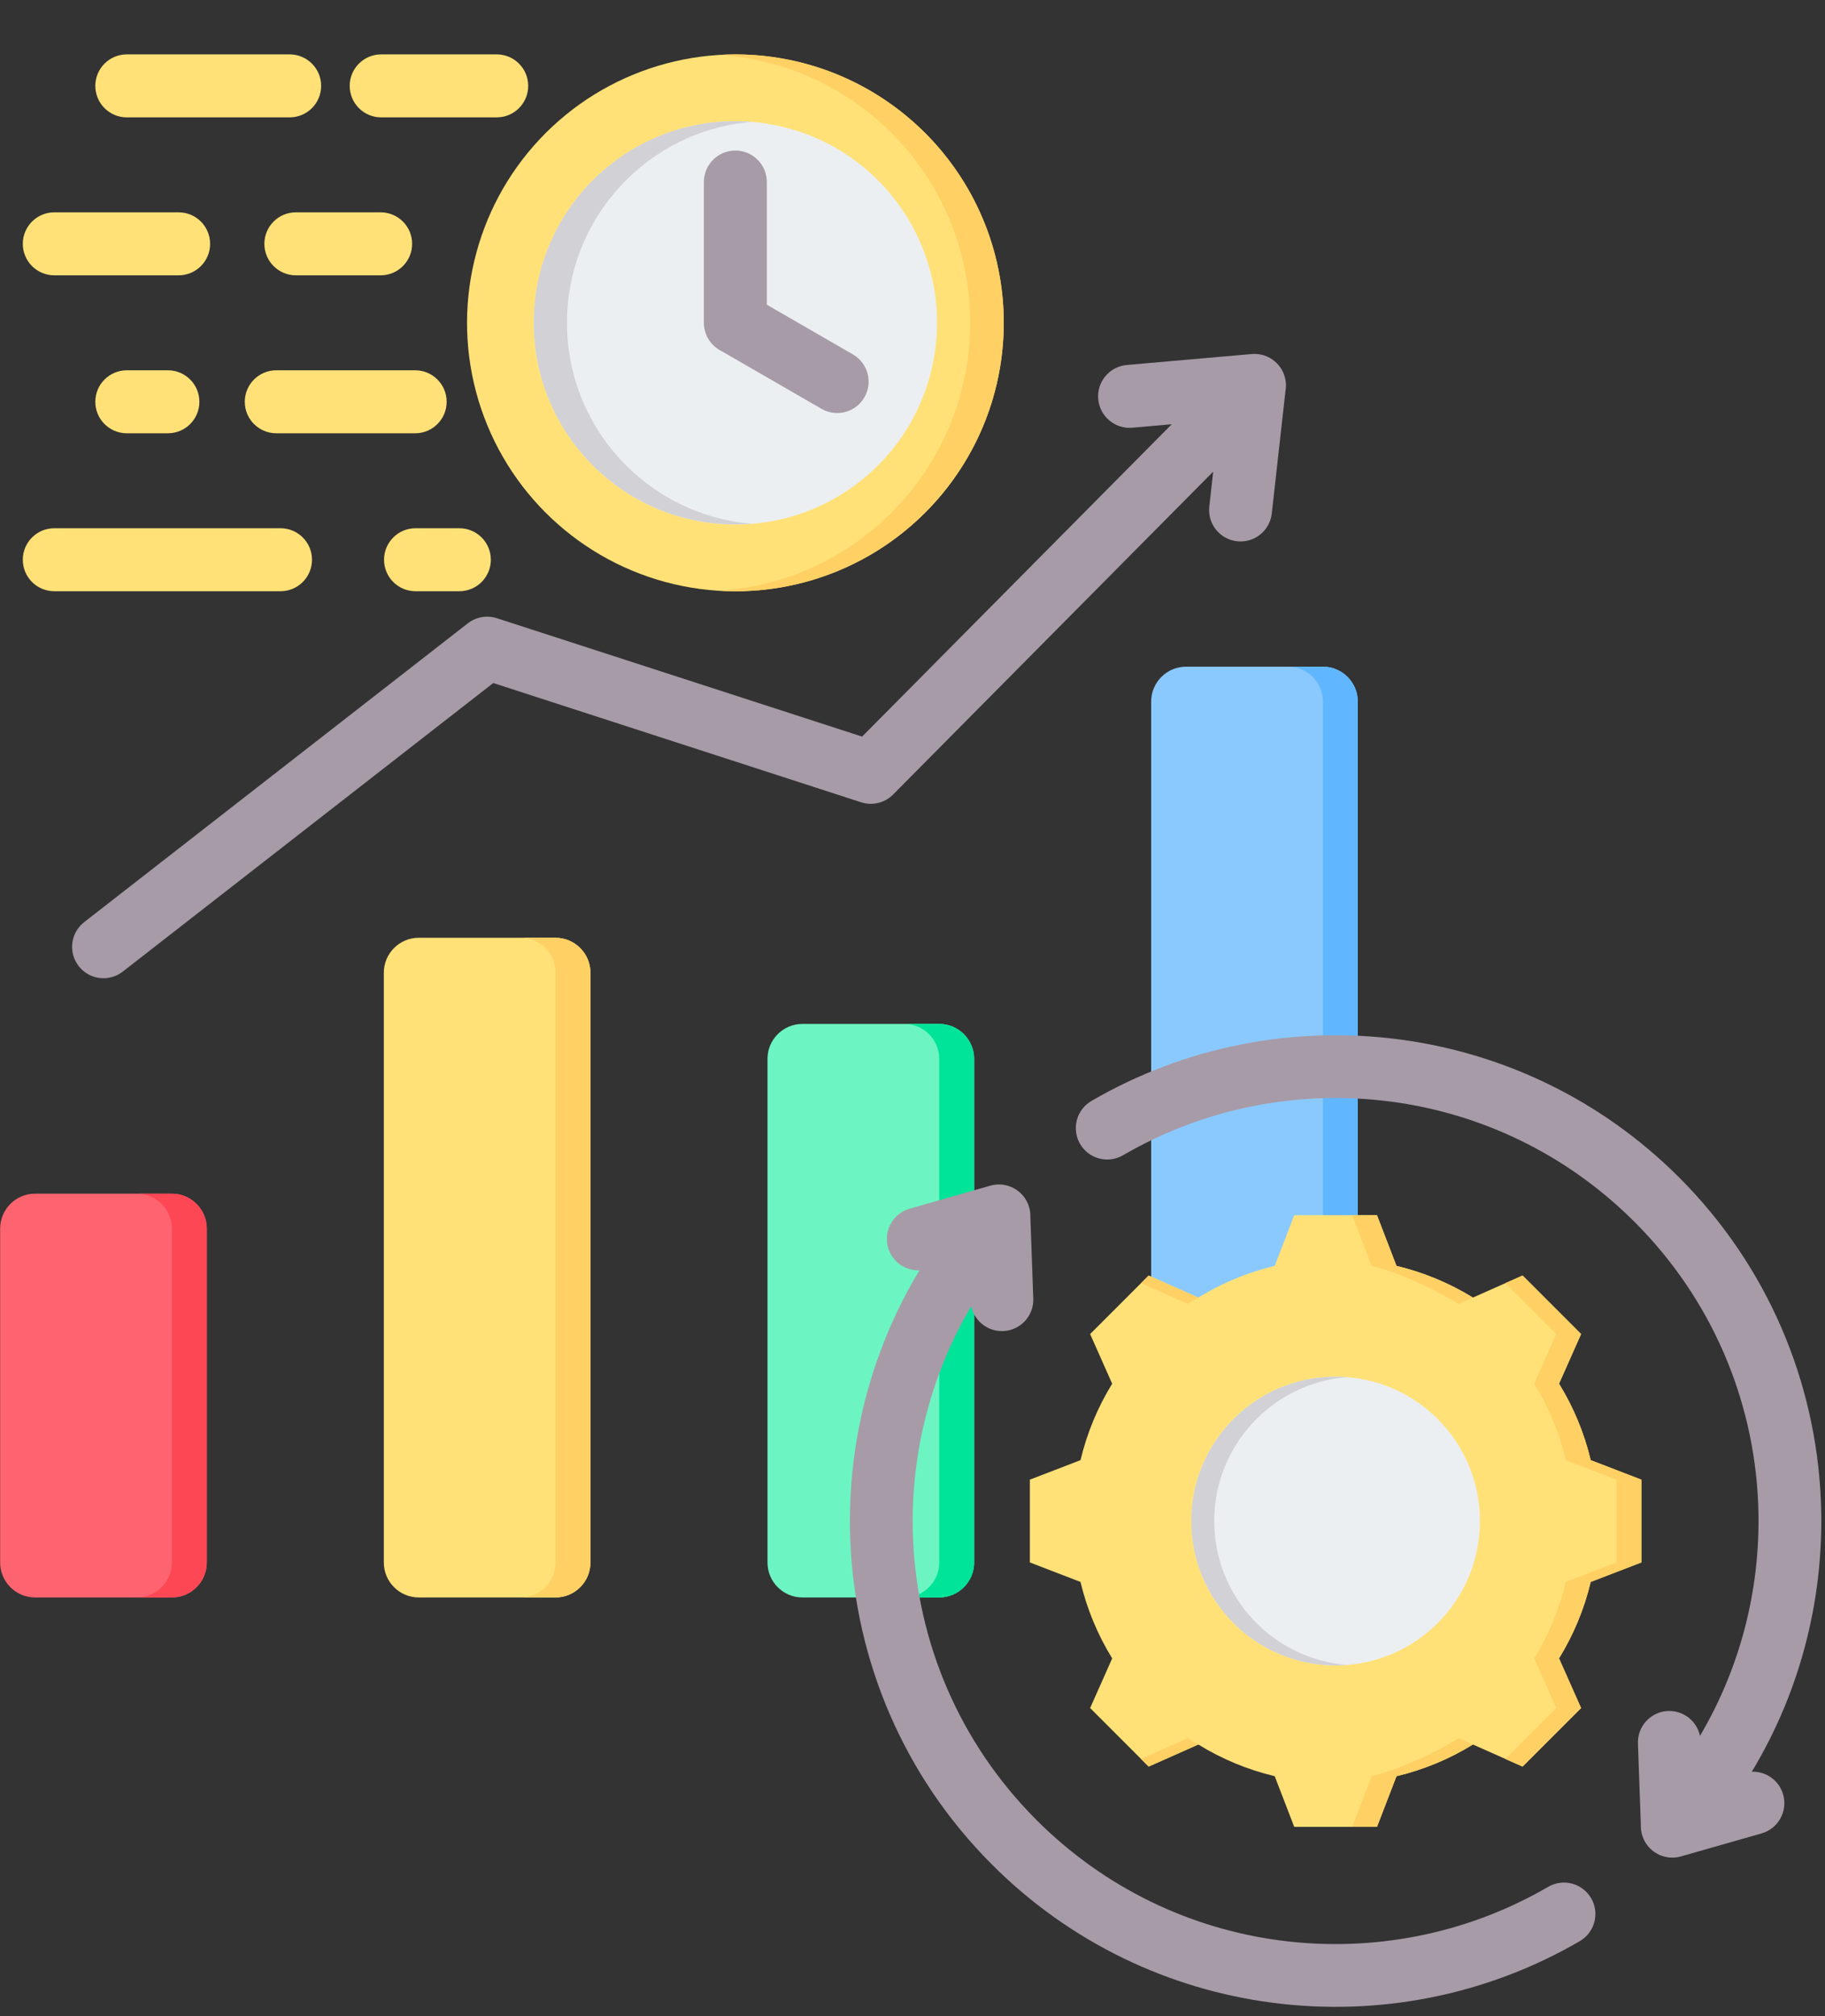
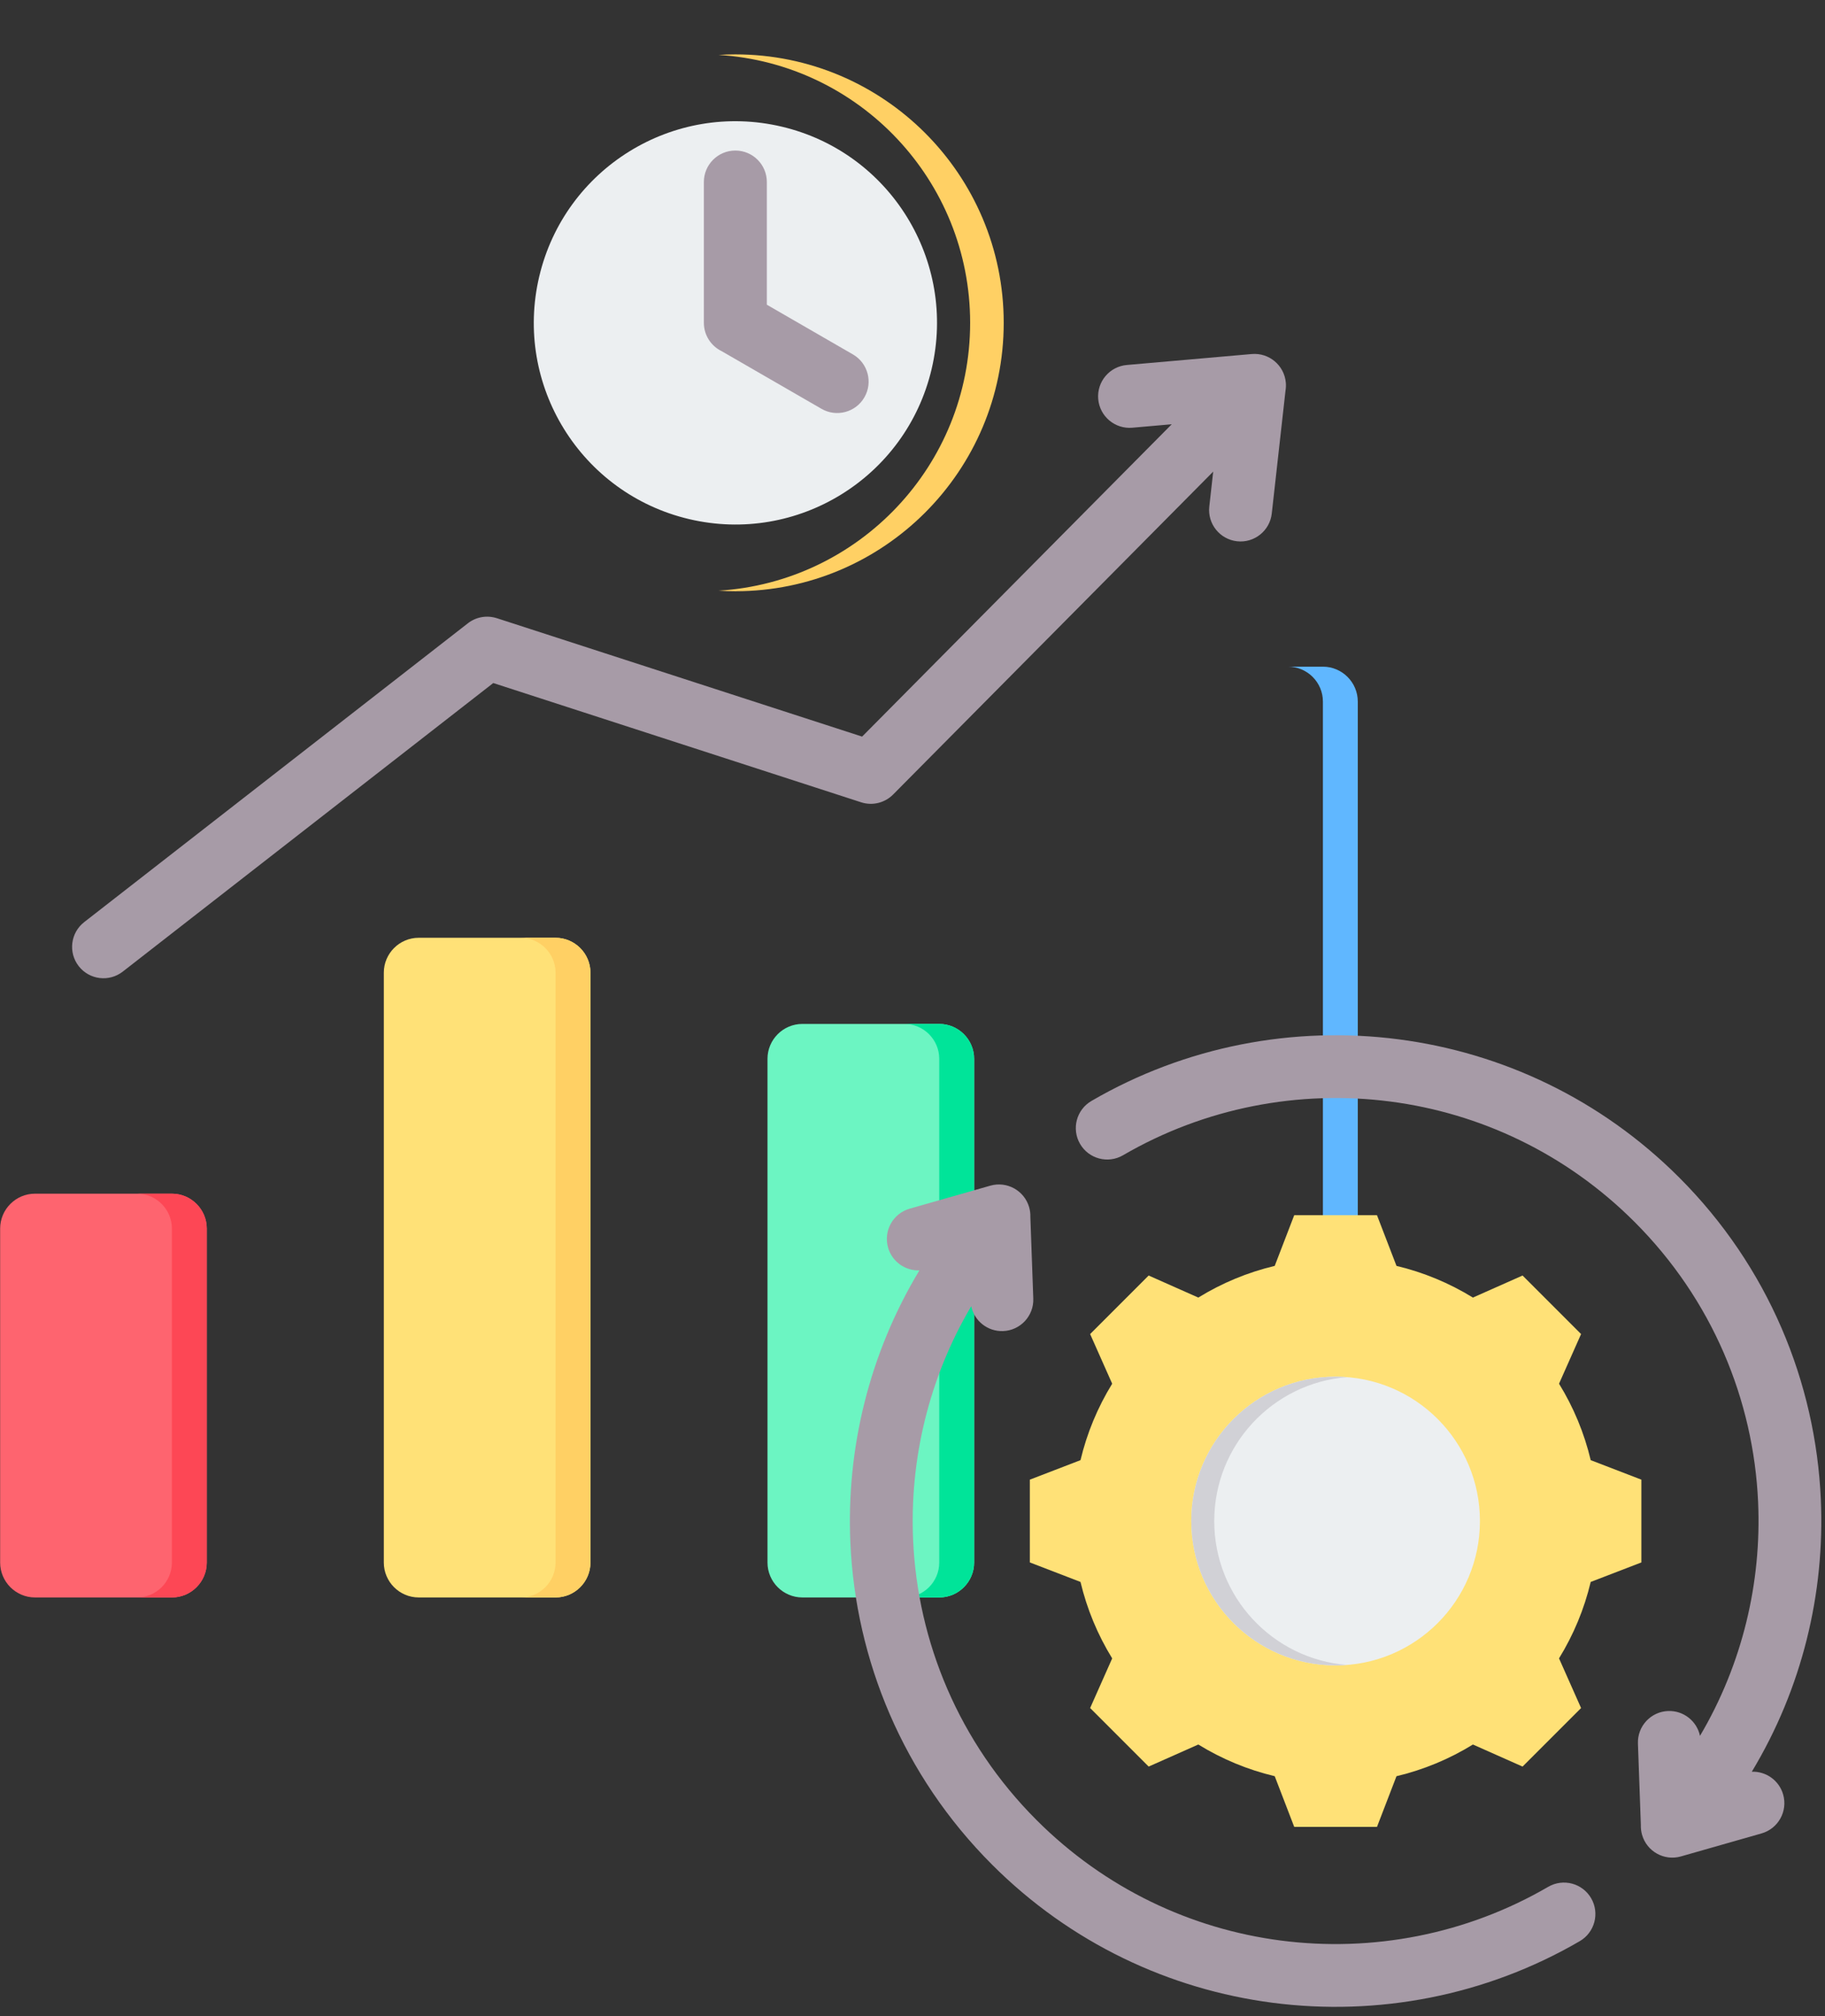
<svg xmlns="http://www.w3.org/2000/svg" height="512.2" preserveAspectRatio="xMidYMid meet" version="1.0" viewBox="24.6 -5.8 463.7 512.2" width="463.7" zoomAndPan="magnify">
  <rect x="24.6" y="-5.8" width="463.7" height="512.2" fill="#333333" stroke="none" />
  <g clip-rule="evenodd" fill-rule="evenodd">
    <g>
      <g>
        <path d="M33.499,297.421h34.776c4.881,0,8.862,3.981,8.862,8.862v84.845c0,4.881-3.981,8.863-8.862,8.863H33.499 c-4.881,0-8.862-3.981-8.862-8.863v-84.845C24.637,301.401,28.618,297.421,33.499,297.421z" fill="#fe646f" />
      </g>
      <g>
        <path d="M59.412,297.421h8.863c4.881,0,8.862,3.981,8.862,8.862v84.845c0,4.881-3.981,8.863-8.862,8.863h-8.863 c4.881,0,8.862-3.981,8.862-8.863v-84.845C68.274,301.401,64.293,297.421,59.412,297.421z" fill="#fd4755" />
      </g>
      <g>
        <path d="M130.984,232.419h34.775c4.881,0,8.863,3.981,8.863,8.862v149.847c0,4.881-3.981,8.862-8.863,8.862h-34.775 c-4.881,0-8.862-3.981-8.862-8.862V241.282C122.122,236.4,126.103,232.419,130.984,232.419z" fill="#ffe177" />
      </g>
      <g>
        <path d="M156.896,232.419h8.863c4.881,0,8.863,3.981,8.863,8.862v149.847c0,4.881-3.981,8.862-8.863,8.862h-8.863 c4.881,0,8.862-3.981,8.862-8.862V241.282C165.759,236.4,161.777,232.419,156.896,232.419z" fill="#ffd064" />
      </g>
      <g>
        <path d="M228.469,254.301c11.592,0,23.184,0,34.776,0c4.882,0,8.863,3.982,8.863,8.863c0,51.6,0,76.364,0,127.963 c0,4.882-3.981,8.864-8.863,8.864c-11.592,0-23.184,0-34.776,0c-4.882,0-8.863-3.982-8.863-8.864c0-51.6,0-76.363,0-127.963 C219.606,258.283,223.587,254.301,228.469,254.301z" fill="#6cf5c2" />
      </g>
      <g>
        <path d="M254.381,254.301h8.863c4.882,0,8.863,3.982,8.863,8.863c0,51.6,0,76.364,0,127.963 c0,4.882-3.981,8.864-8.863,8.864h-8.863c4.882,0,8.863-3.982,8.863-8.864c0-51.6,0-76.363,0-127.963 C263.244,258.283,259.263,254.301,254.381,254.301z" fill="#00e499" />
      </g>
      <g>
-         <path d="M325.952,163.552h34.776c4.881,0,8.862,3.981,8.862,8.863v218.714c0,4.881-3.981,8.863-8.862,8.863h-34.776 c-4.881,0-8.862-3.981-8.862-8.863V172.414C317.09,167.533,321.071,163.552,325.952,163.552z" fill="#8ac9fe" />
-       </g>
+         </g>
      <g>
        <path d="M351.864,163.552h8.863c4.881,0,8.862,3.981,8.862,8.863v218.714c0,4.881-3.981,8.863-8.862,8.863h-8.863 c4.881,0,8.863-3.981,8.863-8.863V172.414C360.727,167.533,356.746,163.552,351.864,163.552z" fill="#60b7ff" />
      </g>
      <g>
        <path d="M55.796,241.009c-3.469,2.709-8.478,2.094-11.188-1.375c-2.709-3.469-2.094-8.478,1.375-11.188l97.484-75.907 c2.16-1.687,4.916-2.084,7.342-1.308l0.001-0.005l92.837,30.089l78.669-79.342l-10.023,0.879c-4.401,0.38-8.277-2.881-8.656-7.281 c-0.38-4.401,2.881-8.277,7.281-8.656l31.733-2.783c4.401-0.38,8.277,2.881,8.656,7.281c0.06,0.7,0.028,1.387-0.086,2.049 l-3.485,31.172c-0.483,4.384-4.429,7.546-8.813,7.062c-4.384-0.483-7.546-4.429-7.062-8.813l0.993-8.88l-81.341,82.036 c-2.046,2.054-5.143,2.916-8.094,1.969l-93.489-30.3L55.796,241.009z" fill="#a79ba7" />
      </g>
    </g>
    <g>
      <path d="M258.204,316.907c-3.588,0.126-6.937-2.193-7.963-5.802c-1.208-4.245,1.255-8.667,5.5-9.875l20.479-5.843 c4.245-1.208,8.667,1.255,9.875,5.5c0.235,0.826,0.33,1.658,0.302,2.472l0.744,20.717c0.155,4.401-3.287,8.095-7.688,8.25 c-3.931,0.139-7.297-2.592-8.082-6.312c-10.756,18.215-15.679,38.921-14.765,59.412c1.153,25.839,11.612,51.359,31.378,71.124 c17.44,17.44,39.348,27.634,61.998,30.585c23.19,3.021,47.187-1.528,67.997-13.643c3.814-2.209,8.697-0.908,10.906,2.906 c2.209,3.814,0.908,8.697-2.906,10.906c-23.872,13.898-51.421,19.113-78.06,15.643c-26.075-3.396-51.256-15.092-71.248-35.084 c-22.675-22.675-34.676-52.009-36.003-81.749C239.603,362.211,245.448,338.058,258.204,316.907L258.204,316.907z M309.924,287.672 c20.811-12.117,44.808-16.667,68-13.646c22.651,2.95,44.561,13.144,62.001,30.585c19.767,19.767,30.225,45.287,31.378,71.127 c0.914,20.49-4.008,41.193-14.764,59.408c-0.786-3.719-4.152-6.449-8.082-6.311c-4.401,0.155-7.843,3.849-7.688,8.25l0.744,20.717 c-0.029,0.814,0.067,1.646,0.302,2.472c1.208,4.245,5.63,6.708,9.875,5.5l20.479-5.843c4.245-1.208,6.708-5.63,5.5-9.875 c-1.027-3.609-4.376-5.929-7.965-5.802c12.755-21.15,18.601-45.303,17.535-69.204c-1.326-29.741-13.327-59.076-36.003-81.752 c-19.994-19.993-45.175-31.688-71.251-35.084c-26.641-3.47-54.19,1.746-78.062,15.646c-3.814,2.209-5.116,7.092-2.906,10.906 C301.226,288.58,306.11,289.882,309.924,287.672z" fill="#a79ba7" />
    </g>
    <g>
-       <path d="M121.452,24.015c-4.418,0-8-3.582-8-8s3.582-8,8-8h29.356c4.418,0,8,3.582,8,8s-3.582,8-8,8H121.452 L121.452,24.015z M130.087,88.262c4.418,0,8,3.582,8,8c0,4.418-3.582,8-8,8H94.795c-4.418,0-8-3.582-8-8c0-4.418,3.582-8,8-8 H130.087L130.087,88.262z M67.262,88.262c4.418,0,8,3.582,8,8c0,4.418-3.582,8-8,8H56.818c-4.418,0-8-3.582-8-8 c0-4.418,3.582-8,8-8H67.262L67.262,88.262z M98.196,8.015c4.418,0,8,3.582,8,8s-3.582,8-8,8H56.818c-4.418,0-8-3.582-8-8 s3.582-8,8-8H98.196L98.196,8.015z M38.394,64.138c-4.418,0-8-3.582-8-8c0-4.418,3.582-8,8-8h31.59c4.418,0,8,3.582,8,8 c0,4.418-3.582,8-8,8H38.394L38.394,64.138z M99.772,64.138c-4.418,0-8-3.582-8-8c0-4.418,3.582-8,8-8h21.542c4.418,0,8,3.582,8,8 c0,4.418-3.582,8-8,8H99.772L99.772,64.138z M141.314,128.385c4.418,0,8,3.582,8,8c0,4.418-3.582,8-8,8h-11.137 c-4.418,0-8-3.582-8-8c0-4.418,3.582-8,8-8H141.314L141.314,128.385z M95.872,128.385c4.418,0,8,3.582,8,8c0,4.418-3.582,8-8,8 H38.394c-4.418,0-8-3.582-8-8c0-4.418,3.582-8,8-8H95.872z" fill="#ffe177" />
-     </g>
+       </g>
    <g>
      <g>
        <path d="M379.424,315.765c6.859,1.633,13.411,4.352,19.415,8.049l12.616-5.603l14.869,14.869l-5.602,12.612 c3.698,6.005,6.418,12.559,8.05,19.42l12.871,4.954v21.028l-12.874,4.956c-1.633,6.86-4.352,13.411-8.049,19.415l5.603,12.616 l-14.869,14.869l-12.612-5.602c-6.005,3.698-12.559,6.418-19.42,8.05l-4.954,12.871h-21.028l-4.956-12.874 c-6.86-1.633-13.411-4.352-19.415-8.049l-12.616,5.603l-14.869-14.869l5.602-12.612c-3.699-6.005-6.418-12.559-8.05-19.42 l-12.872-4.954v-21.028l12.873-4.955c1.632-6.86,4.352-13.412,8.049-19.417l-5.603-12.615l14.869-14.869l12.616,5.603 c6.004-3.697,12.556-6.416,19.415-8.049l4.956-12.874h21.028L379.424,315.765z" fill="#ffe177" />
      </g>
      <g>
-         <path d="M329.07,437.347l-12.616,5.603l-1.943-1.943l11.828-5.253C327.238,436.308,328.148,436.838,329.07,437.347 L329.07,437.347z M379.424,315.765c6.859,1.633,13.411,4.352,19.415,8.049l-3.586,1.593c-6.004-3.697-15.286-8.009-22.145-9.642 l-4.956-12.874h6.316L379.424,315.765L379.424,315.765z M398.843,437.349c-6.005,3.698-12.559,6.418-19.42,8.05l-4.954,12.871 h-6.317l4.954-12.871c6.861-1.633,16.145-5.945,22.15-9.643L398.843,437.349L398.843,437.349z M314.511,320.153l1.943-1.943 l12.616,5.603c-0.922,0.509-1.832,1.039-2.73,1.593L314.511,320.153L314.511,320.153z M407.081,320.153l4.374-1.943l14.869,14.869 l-5.602,12.612c3.698,6.005,6.418,12.559,8.05,19.42l12.871,4.954v21.028l-12.874,4.956c-1.633,6.86-4.352,13.411-8.049,19.415 l5.603,12.616l-14.869,14.869l-4.374-1.943l12.927-12.927l-5.603-12.616c3.697-6.004,6.417-12.556,8.049-19.415l12.874-4.956 v-21.028l-12.871-4.954c-1.632-6.861-4.352-13.415-8.05-19.42l5.602-12.612L407.081,320.153z" fill="#ffd064" />
-       </g>
+         </g>
      <g>
        <circle cx="363.955" cy="380.58" fill="#eceff1" r="36.671" />
      </g>
      <g>
        <path d="M363.954,343.91c-20.254,0-36.67,16.416-36.67,36.671c0,20.254,16.416,36.67,36.67,36.67 c0.982,0,1.954-0.04,2.917-0.115c-18.89-1.486-33.754-17.283-33.754-36.555c0-19.273,14.864-35.069,33.754-36.556 C365.909,343.949,364.936,343.91,363.954,343.91z" fill="#d1d1d6" />
      </g>
    </g>
    <g>
      <g>
-         <circle cx="211.44" cy="76.2" fill="#ffe177" r="68.187" transform="rotate(-76.714 211.458 76.2)" />
-       </g>
+         </g>
      <g>
        <path d="M211.44,8.013c37.656,0,68.187,30.531,68.187,68.187s-30.531,68.187-68.187,68.187 c-1.433,0-2.854-0.05-4.265-0.137c35.669-2.202,63.922-31.827,63.922-68.05s-28.253-65.848-63.922-68.05 C208.586,8.063,210.007,8.013,211.44,8.013z" fill="#ffd064" />
      </g>
      <g>
        <circle cx="211.44" cy="76.2" fill="#eceff1" r="51.217" transform="rotate(-76.714 211.458 76.2)" />
      </g>
      <g>
-         <path d="M211.44,24.983c1.421,0,2.827,0.06,4.219,0.174C189.348,27.303,168.66,49.336,168.66,76.2 c0,26.864,20.688,48.897,46.998,51.043c-1.392,0.114-2.798,0.174-4.219,0.174c-28.285,0-51.217-22.933-51.217-51.217 C160.223,47.915,183.155,24.983,211.44,24.983z" fill="#d1d1d6" />
-       </g>
+         </g>
      <g>
        <path d="M203.44,40.442c0-4.418,3.582-8,8-8c4.418,0,8,3.582,8,8v31.161l21.877,12.631 c3.814,2.209,5.115,7.092,2.906,10.906c-2.209,3.814-7.092,5.115-10.906,2.906l-25.374-14.65 c-2.666-1.298-4.503-4.033-4.503-7.197V40.442z" fill="#a79ba7" />
      </g>
    </g>
  </g>
</svg>